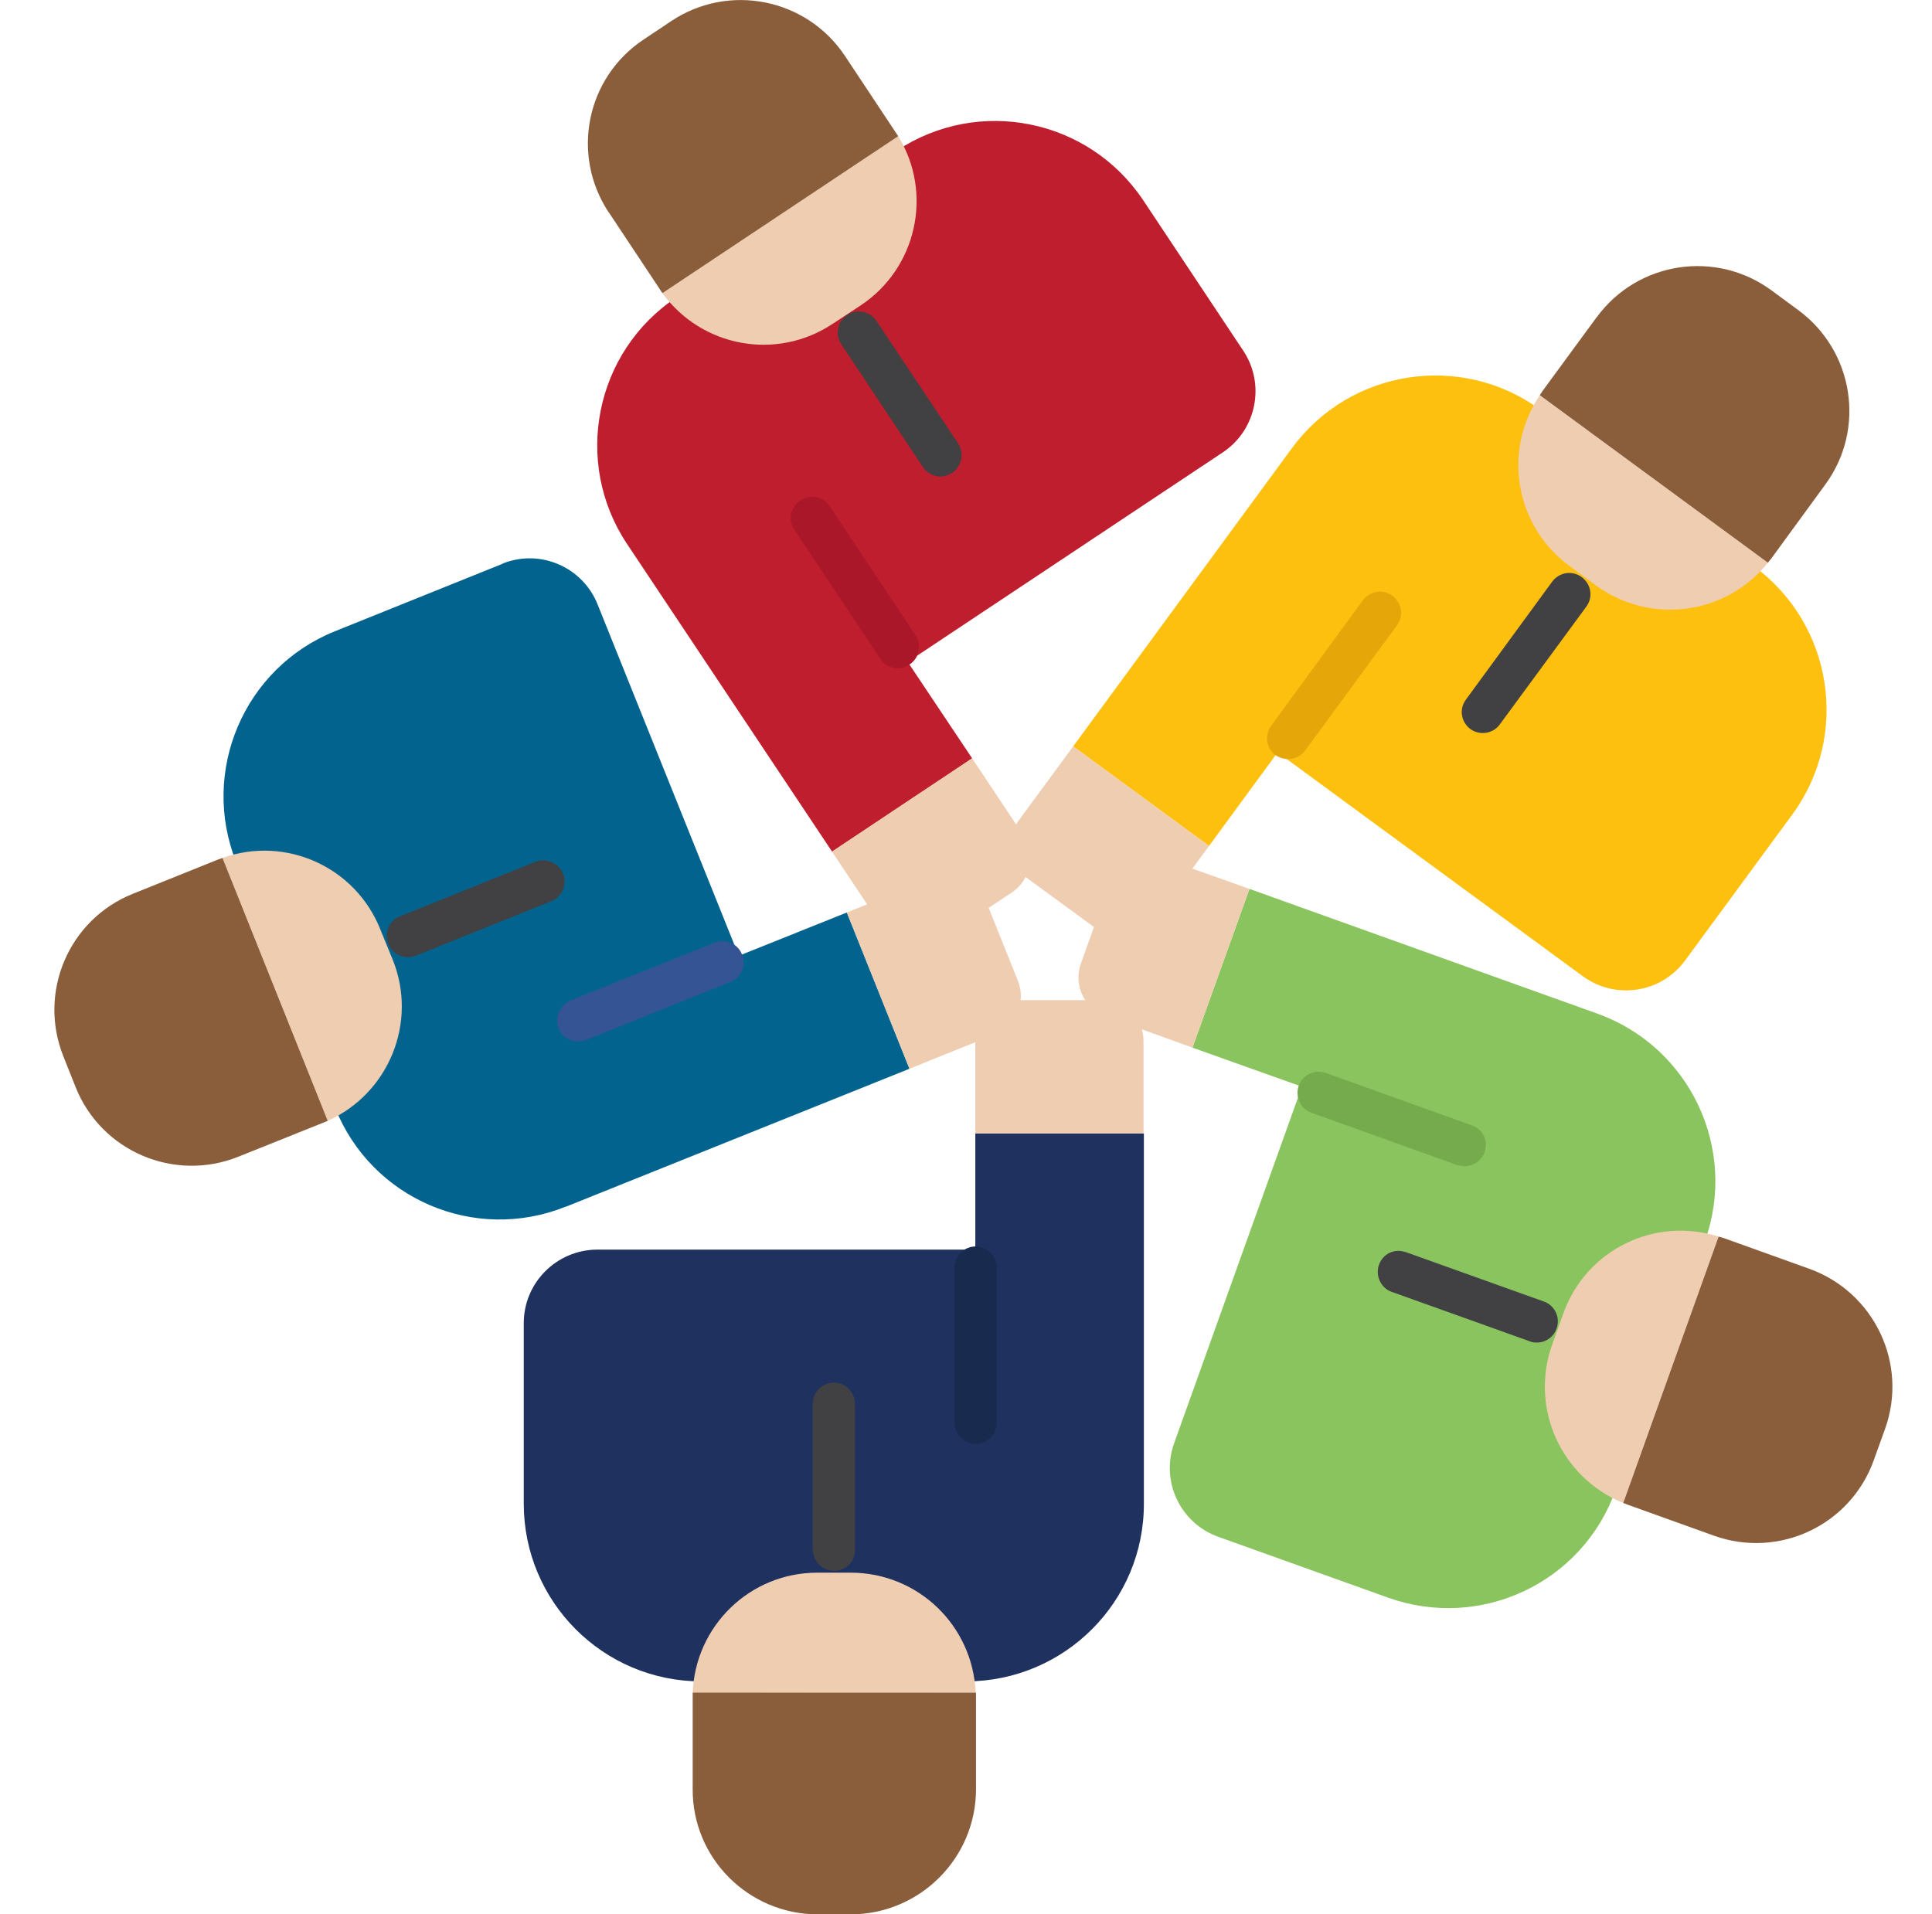
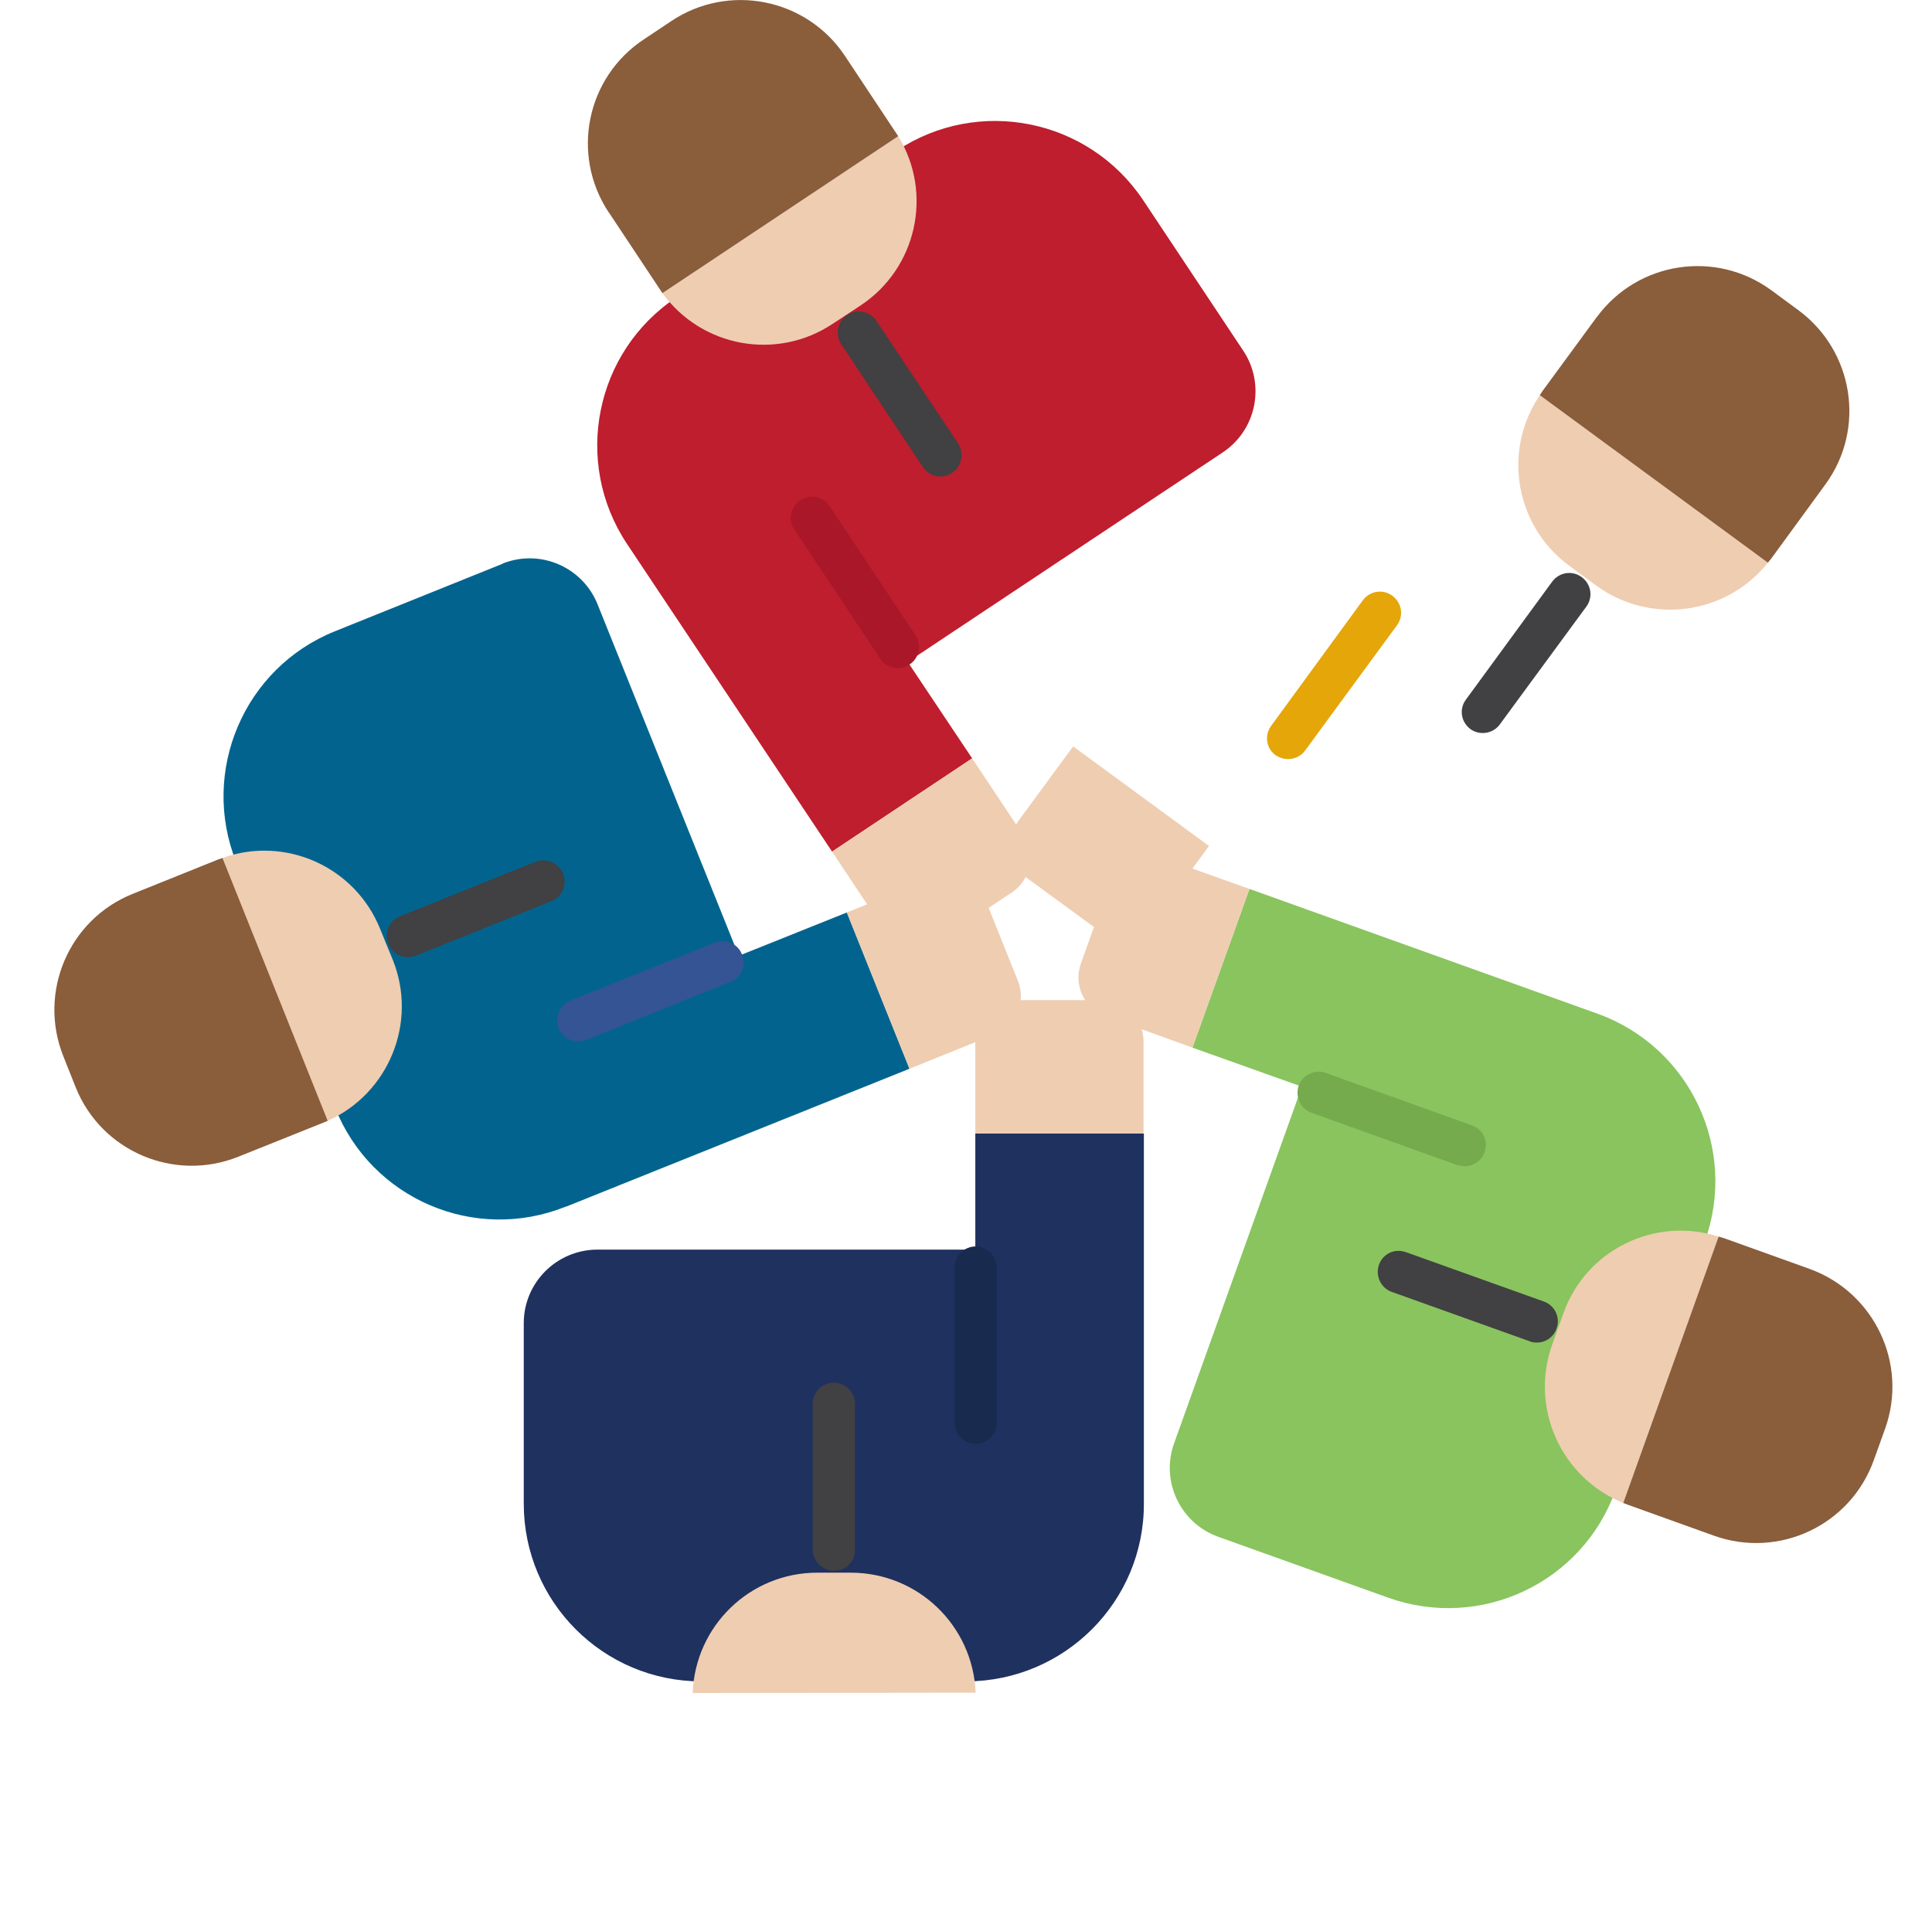
<svg xmlns="http://www.w3.org/2000/svg" width="111" height="110" viewBox="0 0 111 110" fill="none">
  <g clip-path="url(#clip0_254_292)">
    <path d="M65.72 86.382V65.13H56.035V71.803H34.297C31.972 71.823 30.092 73.704 30.092 76.029V86.403C30.092 92.044 34.661 96.614 40.303 96.614H55.529C61.171 96.594 65.74 92.024 65.72 86.382Z" fill="#1F315F" />
    <path d="M56.055 97.261C55.893 93.399 52.739 90.366 48.877 90.366H46.956C43.093 90.366 39.939 93.419 39.797 97.281L56.055 97.261Z" fill="#EFCDB1" />
    <path d="M47.906 90.265C47.239 90.245 46.713 89.719 46.693 89.052V80.66C46.693 79.993 47.239 79.447 47.906 79.447C48.573 79.447 49.119 79.993 49.119 80.66V89.052C49.139 89.719 48.614 90.245 47.946 90.265H47.926H47.906Z" fill="#414042" />
-     <path d="M56.075 102.801V97.261H39.797V102.801C39.777 106.765 42.992 109.98 46.956 110H48.897C52.86 109.98 56.075 106.765 56.075 102.801Z" fill="#8A5D3B" />
    <path d="M56.055 82.965C55.388 82.965 54.842 82.419 54.842 81.752V72.835C54.842 72.167 55.388 71.621 56.055 71.621C56.722 71.621 57.268 72.167 57.268 72.835V81.752C57.268 82.419 56.722 82.965 56.055 82.965Z" fill="#192A4F" />
    <path d="M65.7 65.13V59.833C65.7 58.518 64.648 57.467 63.334 57.467H58.4C57.086 57.467 56.035 58.518 56.035 59.833V65.13H65.7Z" fill="#EFCDB1" />
    <path d="M91.805 58.255L71.786 51.077L68.511 60.197L74.799 62.441L67.459 82.925C66.671 85.109 67.803 87.515 69.987 88.303L79.753 91.802C85.071 93.702 90.915 90.952 92.816 85.634L97.952 71.318C99.853 66.02 97.103 60.176 91.805 58.255Z" fill="#89C45E" />
    <path d="M98.74 71.055C95.06 69.882 91.117 71.823 89.823 75.463L89.176 77.263C87.882 80.903 89.682 84.906 93.261 86.362L98.74 71.055Z" fill="#EFCDB1" />
    <path d="M88.266 77.142C88.125 77.142 87.983 77.121 87.862 77.061L79.956 74.23C79.329 74.007 79.005 73.3 79.228 72.673C79.45 72.046 80.117 71.722 80.744 71.945H80.764L88.671 74.776C89.297 74.978 89.661 75.665 89.439 76.312C89.277 76.818 88.792 77.162 88.266 77.142Z" fill="#414042" />
    <path d="M103.978 72.915L99.023 71.136L98.74 71.055L93.261 86.362L93.524 86.463L98.478 88.243C102.218 89.577 106.323 87.636 107.658 83.895L108.305 82.096C109.639 78.375 107.698 74.27 103.978 72.915Z" fill="#8A5D3B" />
    <path d="M84.141 67.011L83.737 66.95L75.345 63.938C74.718 63.715 74.395 63.007 74.617 62.38C74.84 61.754 75.547 61.43 76.174 61.653L84.566 64.665C85.193 64.888 85.516 65.555 85.294 66.182V66.202C85.112 66.688 84.667 67.011 84.141 67.011Z" fill="#75AA4D" />
    <path d="M71.786 51.077L66.792 49.298C65.558 48.853 64.204 49.5 63.759 50.713V50.733L62.101 55.364C61.656 56.597 62.303 57.952 63.516 58.397H63.536L68.511 60.197L71.786 51.077Z" fill="#EFCDB1" />
-     <path d="M74.233 25.741L61.656 42.888L69.461 48.61L73.404 43.232L90.935 56.092C92.816 57.467 95.445 57.062 96.82 55.182L102.967 46.811C106.303 42.261 105.312 35.871 100.763 32.535L88.489 23.537C83.939 20.221 77.57 21.211 74.233 25.741Z" fill="#FDC00F" />
    <path d="M88.468 22.708C86.305 25.903 87.053 30.23 90.167 32.515L91.704 33.647C94.818 35.912 99.165 35.346 101.571 32.333L88.468 22.708Z" fill="#EFCDB1" />
    <path d="M85.193 42.12C84.93 42.12 84.687 42.039 84.485 41.897C83.939 41.493 83.818 40.745 84.222 40.199L89.176 33.425C89.581 32.879 90.329 32.757 90.875 33.162C91.421 33.566 91.542 34.314 91.138 34.86L86.163 41.634C85.941 41.938 85.577 42.12 85.193 42.12Z" fill="#414042" />
    <path d="M91.724 18.239L88.61 22.485L88.468 22.708L101.571 32.333L101.753 32.11L104.867 27.844C107.213 24.649 106.505 20.16 103.31 17.814L101.774 16.682C98.579 14.336 94.09 15.024 91.744 18.219C91.724 18.219 91.724 18.239 91.724 18.239Z" fill="#8A5D3B" />
    <path d="M74.011 43.616C73.748 43.616 73.505 43.535 73.283 43.393C72.737 42.989 72.636 42.241 73.04 41.695L78.297 34.496C78.702 33.95 79.45 33.829 79.996 34.233C80.542 34.638 80.663 35.386 80.259 35.932L74.981 43.13C74.759 43.434 74.395 43.616 74.011 43.616Z" fill="#E5A60A" />
    <path d="M61.656 42.888L58.522 47.154C57.753 48.206 57.976 49.682 59.027 50.471L63.011 53.382C64.062 54.151 65.538 53.928 66.327 52.877L69.461 48.61L61.656 42.888Z" fill="#EFCDB1" />
    <path d="M32.518 69.336L52.253 61.41L48.654 52.432L42.446 54.919L34.338 34.739C33.489 32.596 31.062 31.524 28.899 32.373C28.899 32.373 28.878 32.373 28.878 32.393L19.233 36.276C14.016 38.379 11.489 44.324 13.571 49.54L19.253 63.654C21.336 68.891 27.261 71.439 32.498 69.336H32.518Z" fill="#02648E" />
    <path d="M18.829 64.403C22.347 62.825 24.005 58.741 22.57 55.162L21.842 53.382C20.406 49.803 16.402 48.004 12.783 49.298L18.829 64.403Z" fill="#EFCDB1" />
    <path d="M23.419 55C22.933 55 22.489 54.697 22.307 54.232C22.064 53.605 22.347 52.897 22.974 52.654L30.759 49.52C31.386 49.278 32.093 49.581 32.356 50.208C32.599 50.835 32.296 51.542 31.669 51.785L23.884 54.919C23.742 54.98 23.581 55 23.419 55Z" fill="#414042" />
    <path d="M13.693 66.465L18.586 64.504L18.829 64.403L12.783 49.298L12.5 49.399L7.627 51.36C3.946 52.836 2.167 57.022 3.643 60.702L4.351 62.482C5.827 66.162 10.012 67.941 13.693 66.465Z" fill="#8A5D3B" />
    <path d="M33.246 59.833C32.579 59.853 32.013 59.327 32.013 58.66C31.992 58.154 32.316 57.689 32.781 57.487L41.051 54.171C41.678 53.928 42.386 54.211 42.628 54.838C42.891 55.445 42.608 56.153 42.002 56.395C41.981 56.395 41.981 56.395 41.961 56.416L33.691 59.752C33.549 59.812 33.408 59.833 33.246 59.833Z" fill="#345493" />
    <path d="M52.253 61.41L57.167 59.428C58.38 58.943 58.967 57.568 58.481 56.355L56.641 51.765C56.156 50.551 54.781 49.965 53.568 50.45L48.654 52.432L52.253 61.41Z" fill="#EFCDB1" />
    <path d="M36.016 31.241L47.805 48.934L55.853 43.575L52.152 38.035L70.27 25.983C72.191 24.689 72.717 22.081 71.422 20.14L65.68 11.505C62.546 6.814 56.217 5.54 51.525 8.654L38.867 17.086C34.176 20.2 32.902 26.55 36.016 31.241Z" fill="#BE1E2D" />
    <path d="M38.059 16.844C40.323 19.958 44.63 20.746 47.845 18.603L49.443 17.552C52.658 15.428 53.628 11.121 51.606 7.825L38.059 16.844Z" fill="#EFCDB1" />
    <path d="M54.033 27.379C53.628 27.379 53.244 27.177 53.022 26.833L48.371 19.836C47.967 19.291 48.088 18.542 48.614 18.138C49.16 17.733 49.908 17.855 50.312 18.381C50.332 18.421 50.373 18.461 50.393 18.502L55.044 25.478C55.408 26.044 55.266 26.792 54.7 27.177C54.498 27.298 54.275 27.379 54.033 27.379Z" fill="#414042" />
    <path d="M34.985 12.213L37.897 16.601L38.059 16.844L51.606 7.825L51.444 7.583L48.533 3.195C46.329 -0.101 41.86 -0.991 38.564 1.213L36.987 2.265C33.691 4.449 32.781 8.877 34.965 12.193L34.985 12.213Z" fill="#8A5D3B" />
    <path d="M51.586 38.399C51.182 38.399 50.797 38.197 50.575 37.853L45.641 30.432C45.257 29.866 45.419 29.118 45.985 28.754C46.551 28.369 47.299 28.531 47.663 29.077L52.597 36.498C52.961 37.044 52.819 37.792 52.294 38.156C52.273 38.156 52.273 38.176 52.253 38.176C52.051 38.318 51.829 38.399 51.586 38.399Z" fill="#AA1729" />
    <path d="M47.805 48.934L50.737 53.342C51.444 54.434 52.9 54.737 53.972 54.029C53.992 54.029 53.992 54.009 54.013 54.009L58.138 51.279C59.229 50.551 59.513 49.075 58.785 47.983L55.853 43.575L47.805 48.934Z" fill="#EFCDB1" />
  </g>
  <defs>
    <clipPath id="clip0_254_292">
      <rect width="110" height="110" fill="white" transform="translate(0.923)" />
    </clipPath>
  </defs>
</svg>